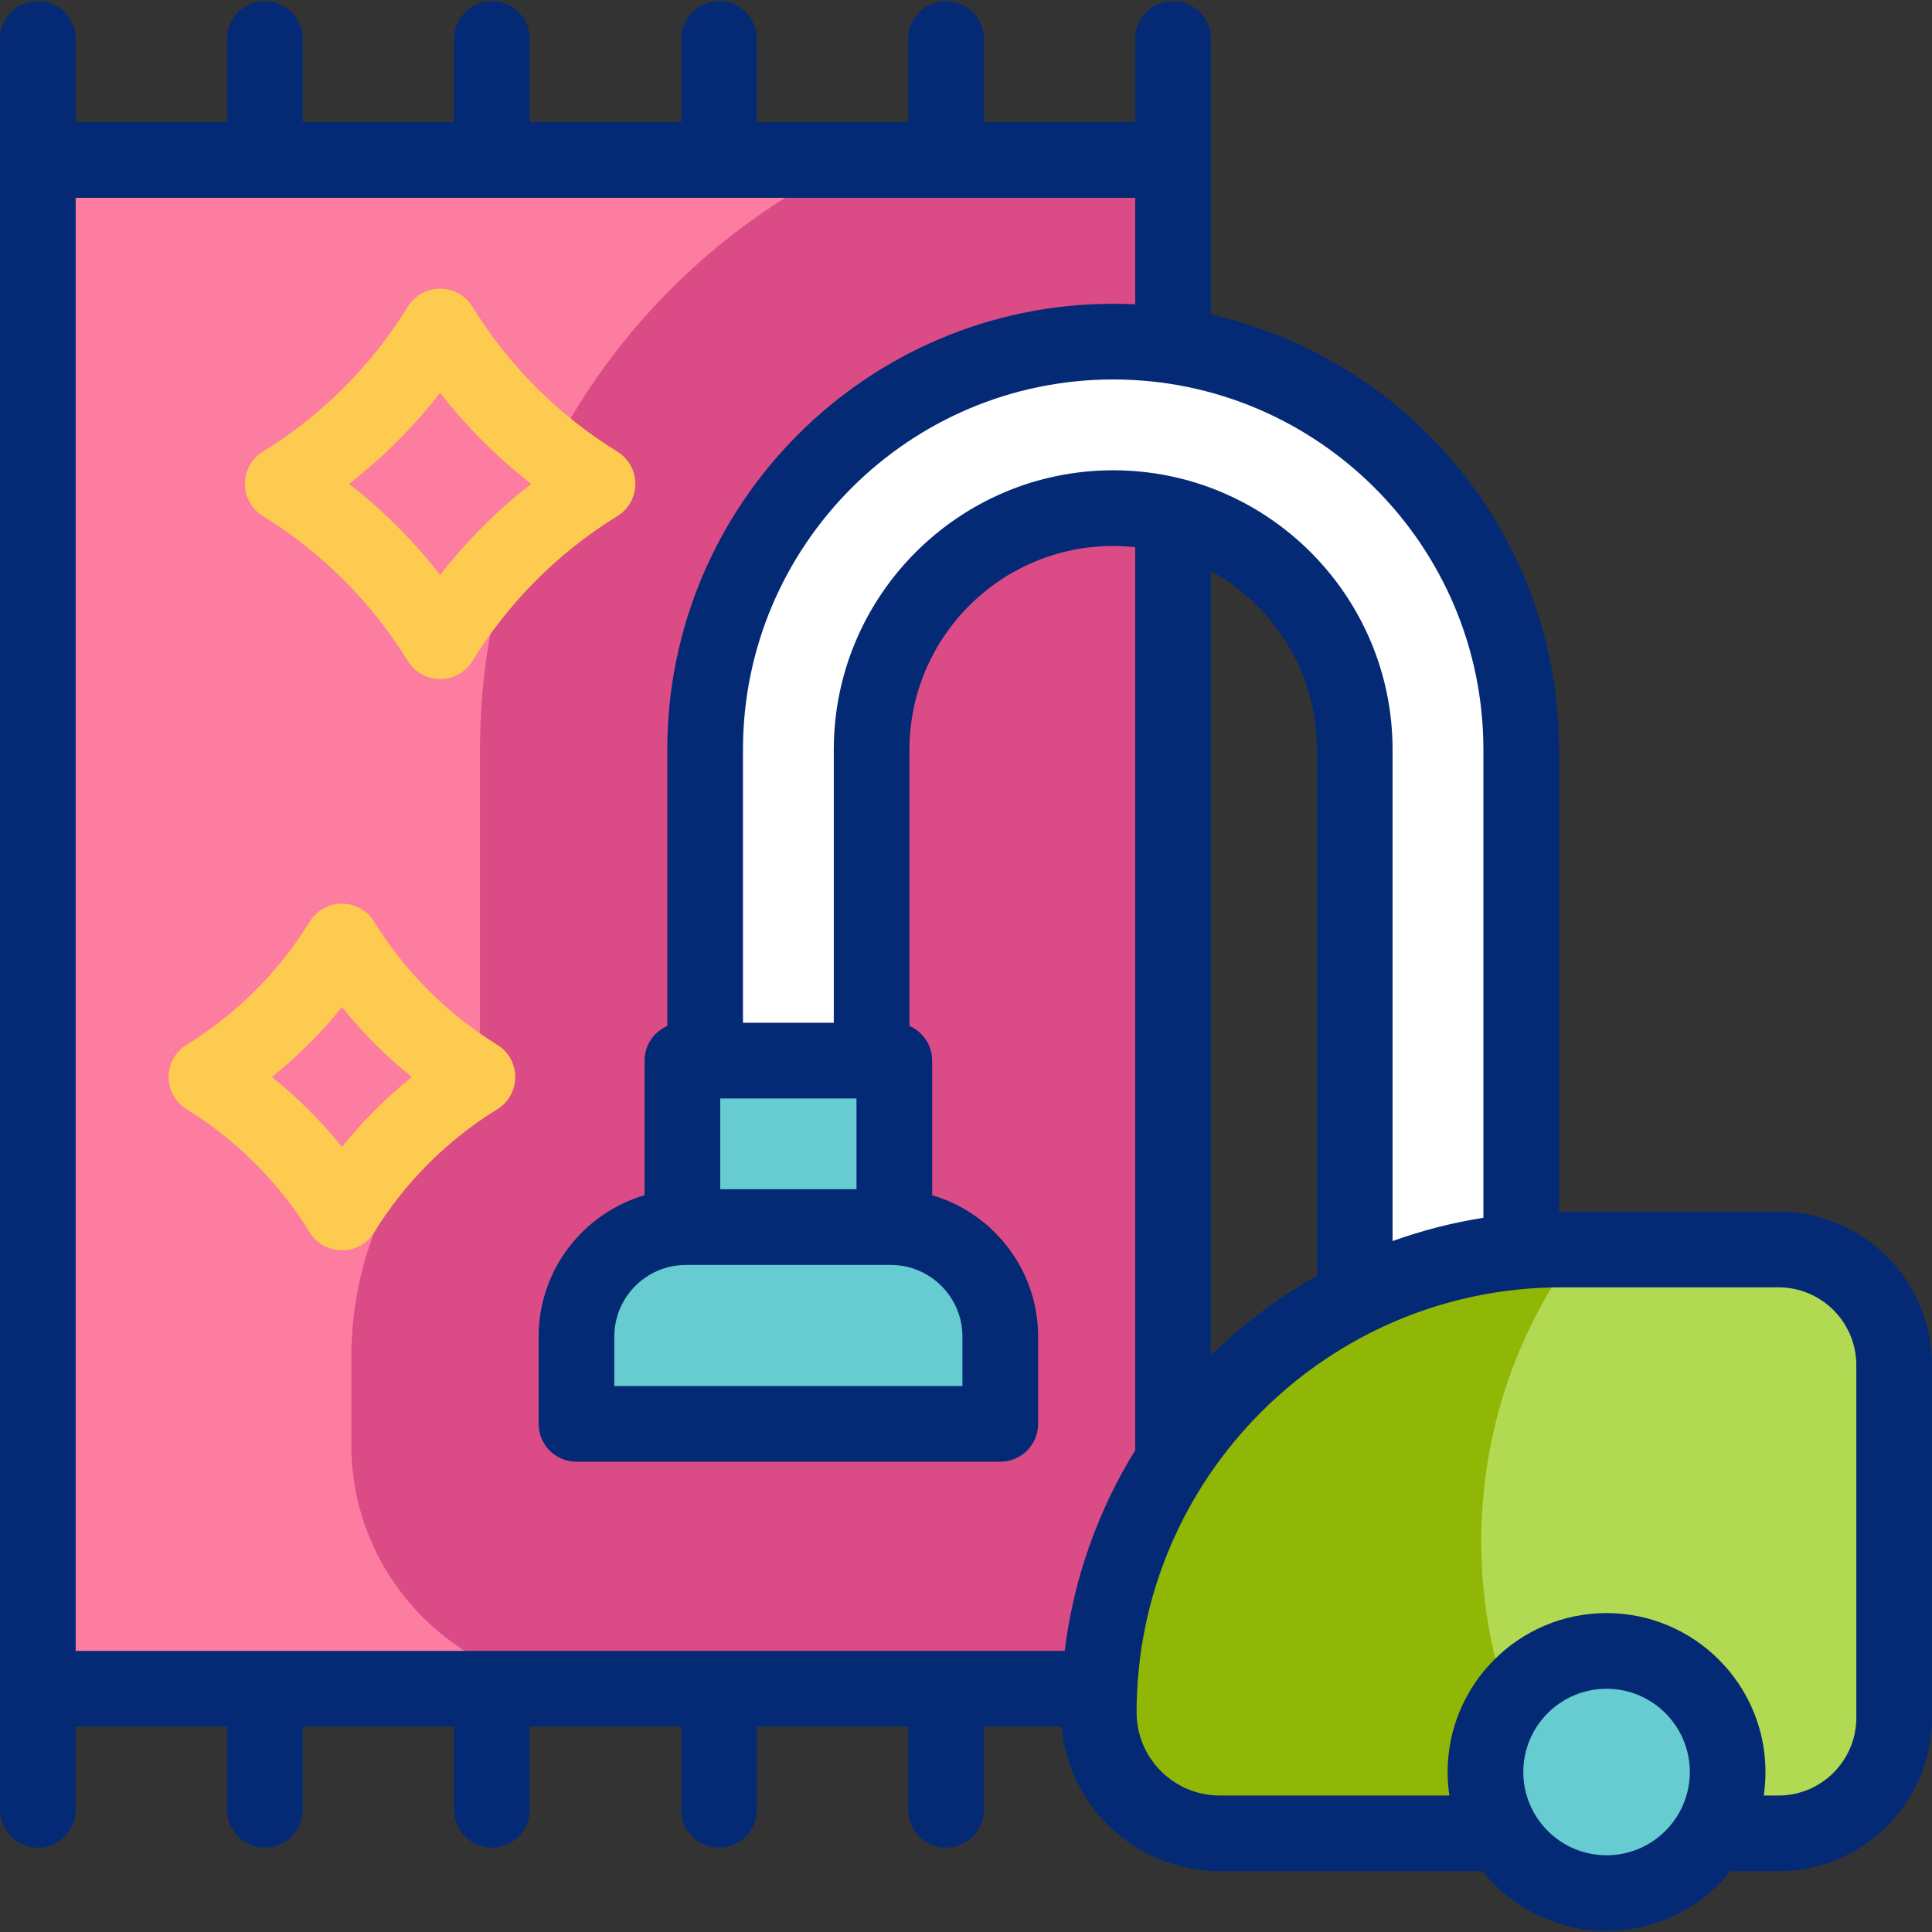
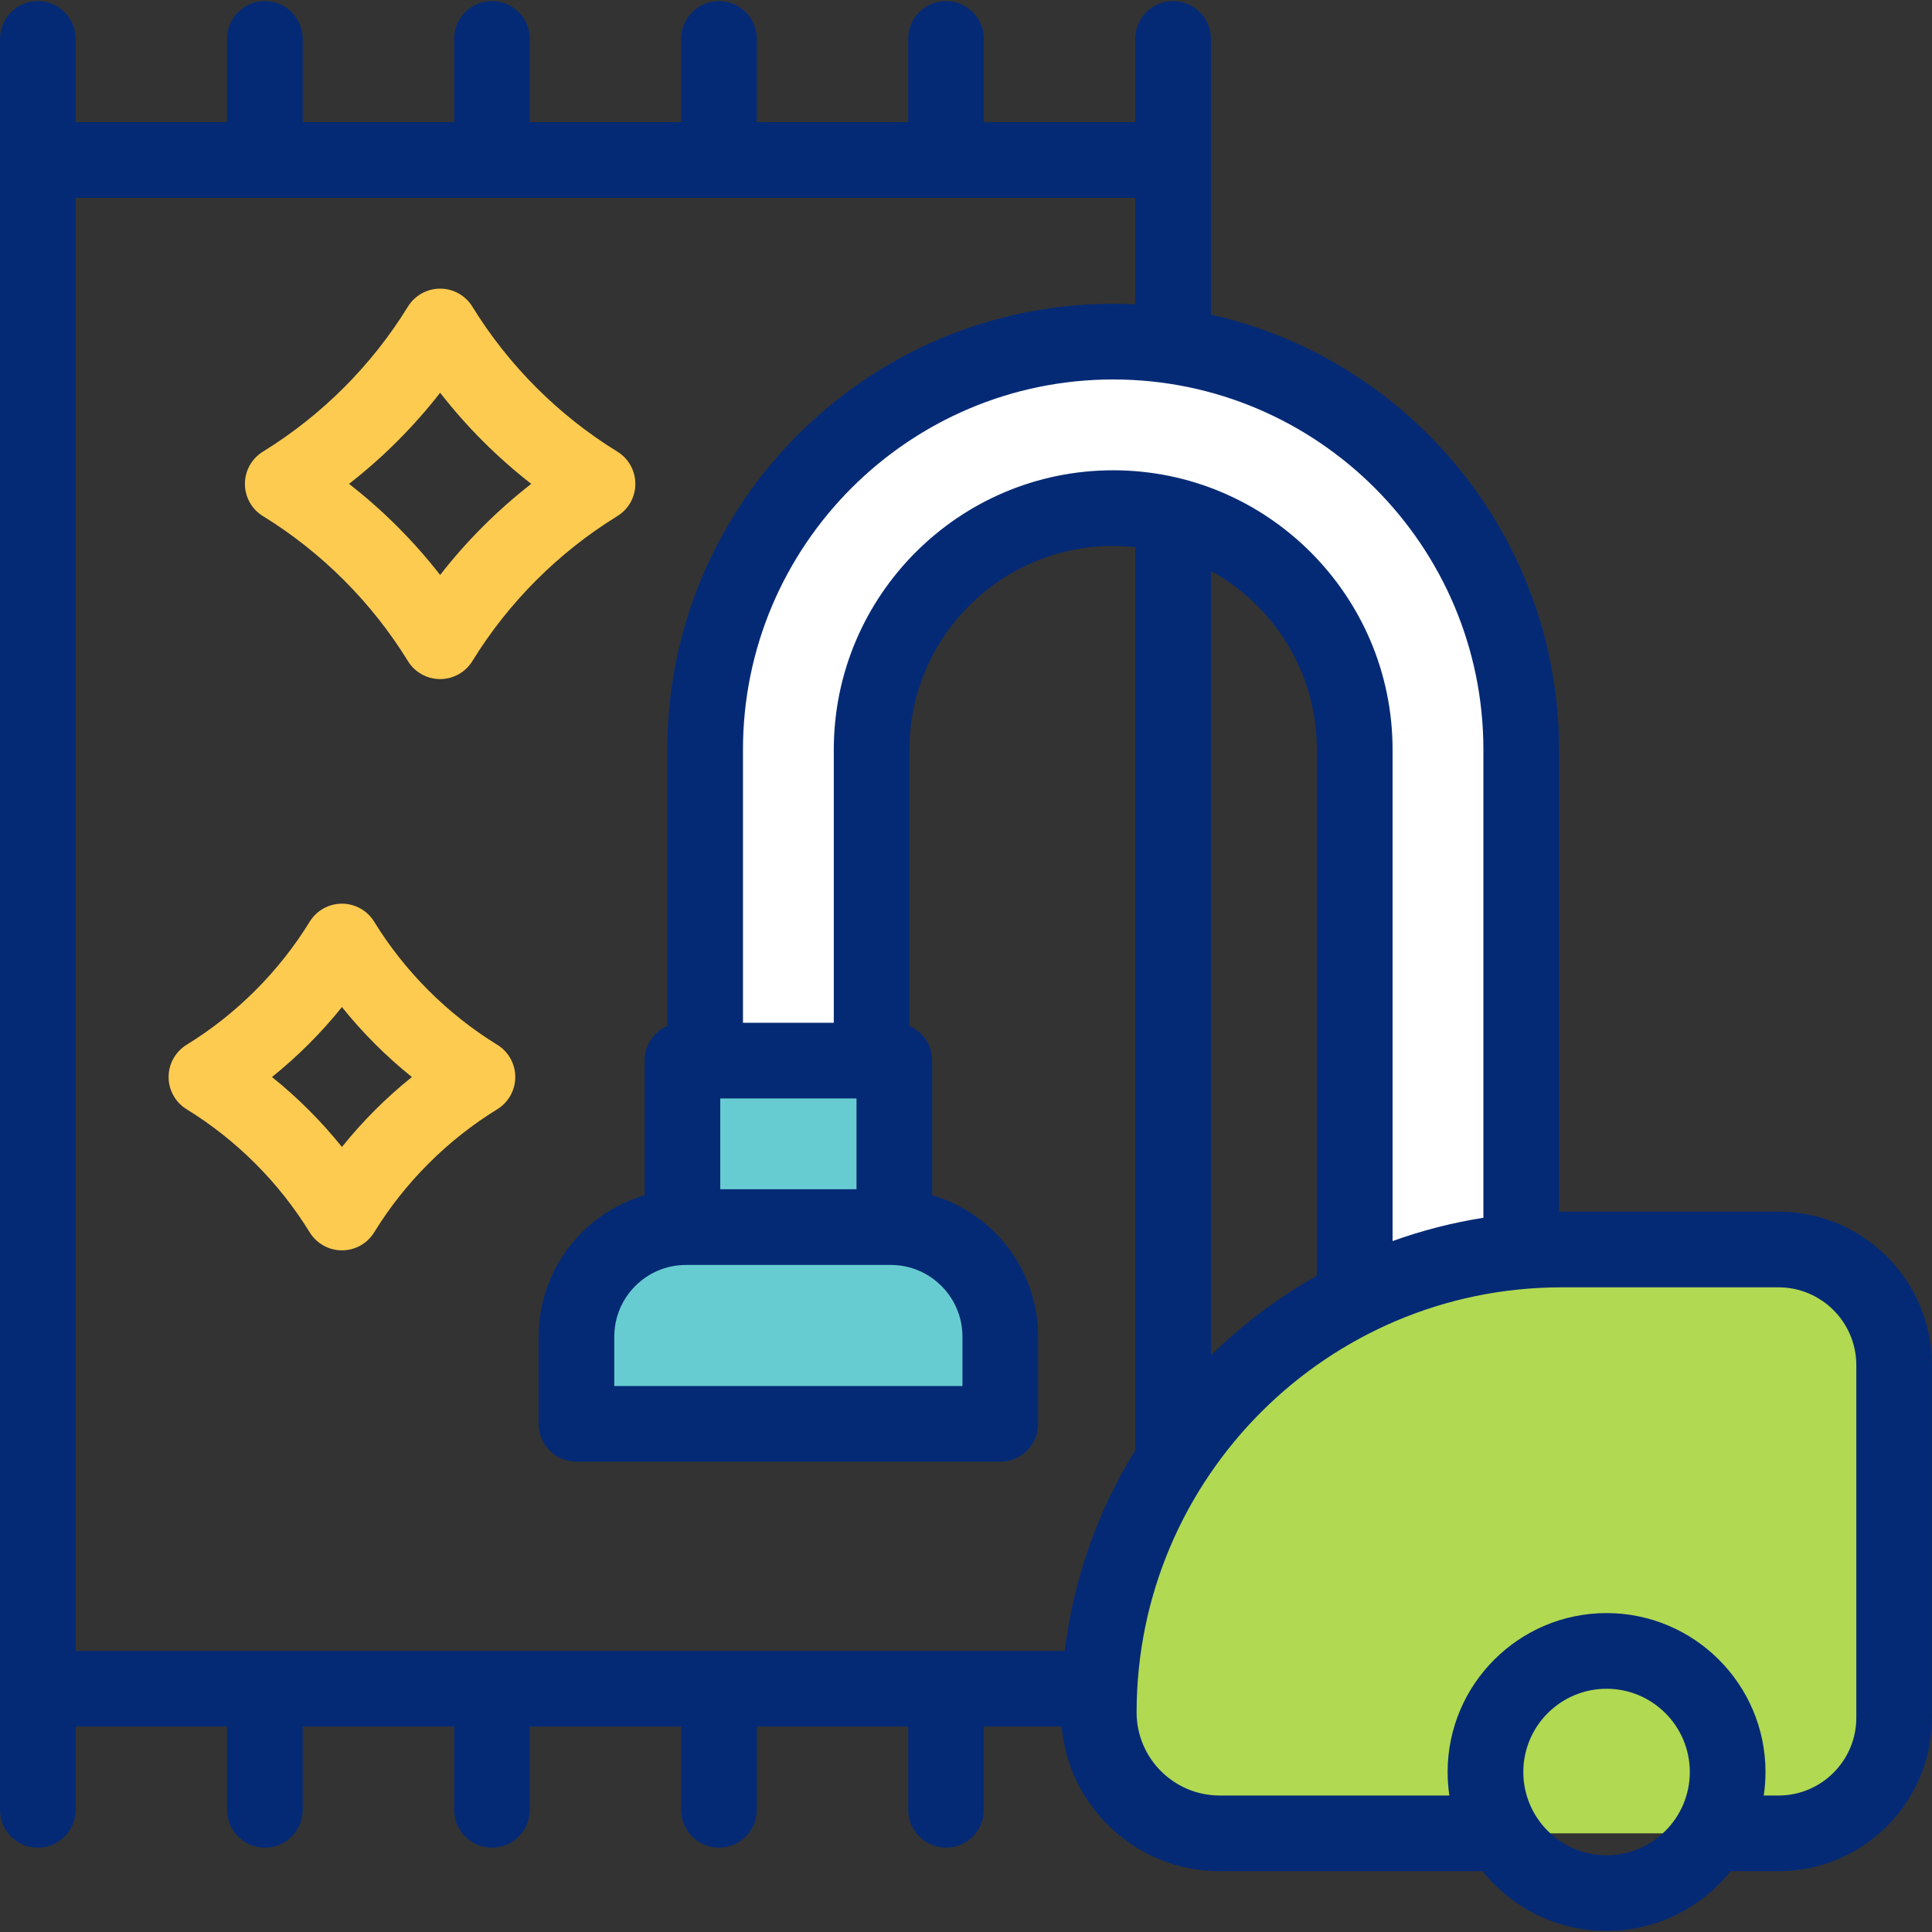
<svg xmlns="http://www.w3.org/2000/svg" id="Capa_1" enable-background="new 0 0 510.555 510.555" viewBox="0 0 510.555 510.555">
  <rect x="0" y="0" width="510.555" height="510.555" fill="#333333" stroke="none" />
  <g>
    <g>
      <g>
        <g>
-           <path d="m10 42.277h300v404h-300z" fill="#fd7da0" />
-         </g>
+           </g>
        <g>
-           <path d="m310 42.277h-84.363c-58.344 27.643-98.798 87.098-98.798 155.833v88.572c-20.75 17.152-34 43.073-34 72.034v23.062c0 35.623 28.878 64.5 64.5 64.5h152.661z" fill="#db4b86" />
-         </g>
+           </g>
      </g>
      <g>
        <g>
          <g>
            <path d="m402.005 407.341h-44v-209.231c0-35.254-28.579-63.833-63.833-63.833-35.254 0-63.833 28.579-63.833 63.833v82.167h-44v-82.167c0-59.554 48.278-107.833 107.833-107.833 59.554 0 107.833 48.278 107.833 107.833z" fill="#fff" />
          </g>
        </g>
        <g>
          <path d="m180.339 280.277h56v44h-56z" fill="#67ccd1" />
        </g>
        <g>
          <path d="m235.401 324.277h-54.123c-15.982 0-28.938 12.956-28.938 28.939v23.061h112v-23.061c-.001-15.982-12.957-28.939-28.939-28.939z" fill="#67ccd1" />
        </g>
      </g>
      <g>
        <g>
          <path d="m412.688 330.194h57.31c16.876 0 30.557 13.681 30.557 30.557v93.181c0 16.876-13.681 30.557-30.557 30.557h-147.665c-17.657 0-31.97-14.313-31.97-31.97 0-67.559 54.767-122.325 122.325-122.325z" fill="#b1d952" />
        </g>
        <g>
-           <path d="m391.445 407.341c0-28.871 9.392-55.545 25.278-77.147h-4.035c-67.558 0-122.324 54.767-122.324 122.325 0 17.656 14.313 31.97 31.97 31.97h94.39c-15.887-21.603-25.279-48.277-25.279-77.148z" fill="#91b706" />
-         </g>
+           </g>
        <g>
-           <circle cx="424.555" cy="468.277" fill="#67ccd1" r="32" />
-         </g>
+           </g>
      </g>
    </g>
    <g>
      <g>
        <g>
          <path d="m116.312 179.456c-3.474 0-6.698-1.802-8.518-4.761-9.545-15.519-22.793-28.766-38.311-38.31-2.959-1.82-4.762-5.044-4.762-8.518s1.803-6.698 4.761-8.518c15.519-9.544 28.767-22.792 38.312-38.31 1.819-2.958 5.044-4.761 8.518-4.761 3.474 0 6.698 1.803 8.518 4.761 9.544 15.519 22.791 28.766 38.311 38.31 2.958 1.82 4.761 5.044 4.761 8.518s-1.803 6.698-4.762 8.518c-15.519 9.544-28.766 22.791-38.31 38.31-1.819 2.958-5.044 4.761-8.518 4.761zm-24.076-51.589c8.977 6.989 17.087 15.099 24.076 24.076 6.988-8.977 15.099-17.087 24.075-24.076-8.977-6.989-17.087-15.099-24.075-24.076-6.989 8.977-15.099 17.086-24.076 24.076z" fill="#fdcb50" />
        </g>
        <g>
-           <path d="m90.361 330.422c-3.474 0-6.698-1.803-8.519-4.762-8.102-13.175-19.35-24.423-32.527-32.527-2.958-1.82-4.761-5.044-4.761-8.518s1.803-6.698 4.761-8.518c13.177-8.104 24.425-19.352 32.527-32.527 1.82-2.958 5.045-4.761 8.519-4.761s6.698 1.802 8.518 4.761c8.104 13.176 19.353 24.424 32.528 32.527 2.958 1.82 4.761 5.044 4.761 8.518s-1.803 6.698-4.761 8.518c-13.176 8.104-24.424 19.351-32.528 32.527-1.819 2.96-5.044 4.762-8.518 4.762zm-18.486-45.806c6.81 5.465 13.021 11.678 18.486 18.486 5.466-6.81 11.677-13.021 18.486-18.486-6.809-5.465-13.021-11.678-18.486-18.486-5.465 6.808-11.677 13.021-18.486 18.486z" fill="#fdcb50" />
+           <path d="m90.361 330.422c-3.474 0-6.698-1.803-8.519-4.762-8.102-13.175-19.35-24.423-32.527-32.527-2.958-1.82-4.761-5.044-4.761-8.518s1.803-6.698 4.761-8.518c13.177-8.104 24.425-19.352 32.527-32.527 1.82-2.958 5.045-4.761 8.519-4.761s6.698 1.802 8.518 4.761c8.104 13.176 19.353 24.424 32.528 32.527 2.958 1.82 4.761 5.044 4.761 8.518s-1.803 6.698-4.761 8.518c-13.176 8.104-24.424 19.351-32.528 32.527-1.819 2.96-5.044 4.762-8.518 4.762m-18.486-45.806c6.81 5.465 13.021 11.678 18.486 18.486 5.466-6.81 11.677-13.021 18.486-18.486-6.809-5.465-13.021-11.678-18.486-18.486-5.465 6.808-11.677 13.021-18.486 18.486z" fill="#fdcb50" />
        </g>
      </g>
      <path d="m469.998 320.194h-57.311c-.228 0-.455.008-.683.009v-122.093c0-56.103-39.414-103.167-92.005-114.974v-72.859c0-5.523-4.478-10-10-10s-10 4.477-10 10v22h-40v-22c0-5.523-4.478-10-10-10s-10 4.477-10 10v22h-40v-22c0-5.523-4.478-10-10-10s-10 4.477-10 10v22h-40v-22c0-5.523-4.478-10-10-10s-10 4.477-10 10v22h-39.999v-22c0-5.523-4.478-10-10-10s-10 4.477-10 10v22h-40v-22c0-5.523-4.478-10-10-10s-10 4.477-10 10v468c0 5.523 4.478 10 10 10s10-4.477 10-10v-22h40v22c0 5.523 4.478 10 10 10s10-4.477 10-10v-22h40v22c0 5.523 4.478 10 10 10s10-4.477 10-10v-22h40v22c0 5.523 4.478 10 10 10s10-4.477 10-10v-22h40v22c0 5.523 4.478 10 10 10s10-4.477 10-10v-22h20.54c1.908 21.387 19.918 38.211 41.793 38.211h69.439c7.703 9.615 19.532 15.789 32.782 15.789s25.079-6.174 32.782-15.789h12.661c22.363 0 40.557-18.194 40.557-40.557v-93.18c.001-22.363-18.193-40.557-40.556-40.557zm-77.993-122.084v123.704c-8.278 1.305-16.303 3.382-24 6.151v-129.855c0-40.711-33.121-73.833-73.833-73.833s-73.833 33.122-73.833 73.833v72.167h-24v-72.167c0-53.945 43.888-97.833 97.833-97.833s97.833 43.888 97.833 97.833zm-72.005-47.217c16.675 9.158 28.005 26.888 28.005 47.217v139.007c-10.256 5.771-19.668 12.869-28.005 21.061zm-93.661 139.384v24h-36v-24zm-45.062 44h54.123c10.442 0 18.938 8.496 18.938 18.938v13.062h-92v-13.062c.001-10.442 8.497-18.938 18.939-18.938zm100.084 102h-261.361v-384h280v28.145c-1.931-.094-3.874-.145-5.828-.145-64.974 0-117.833 52.859-117.833 117.833v73.005c-3.53 1.544-6 5.063-6 9.162v35.575c-16.161 4.74-28 19.691-28 37.364v23.062c0 5.523 4.478 10 10 10h112c5.522 0 10-4.477 10-10v-23.062c0-17.673-11.839-32.624-28-37.364v-35.575c0-4.1-2.47-7.619-6-9.162v-73.005c0-29.684 24.149-53.833 53.833-53.833 1.97 0 3.913.114 5.828.321v238.633c-9.75 15.798-16.271 33.788-18.639 53.046zm143.194 54c-12.131 0-22-9.869-22-22s9.869-22 22-22 22 9.869 22 22-9.869 22-22 22zm66-36.346c0 11.335-9.222 20.557-20.557 20.557h-3.906c.302-2.028.462-4.101.462-6.211 0-23.159-18.841-42-42-42s-42 18.841-42 42c0 2.11.16 4.183.462 6.211h-60.684c-12.114 0-21.97-9.855-21.97-21.97 0-61.936 50.389-112.325 112.324-112.325h57.311c11.335 0 20.557 9.222 20.557 20.557v93.181z" fill="#052a75" />
    </g>
  </g>
  <g />
  <g />
  <g />
  <g />
  <g />
  <g />
  <g />
  <g />
  <g />
  <g />
  <g />
  <g />
  <g />
  <g />
  <g />
</svg>